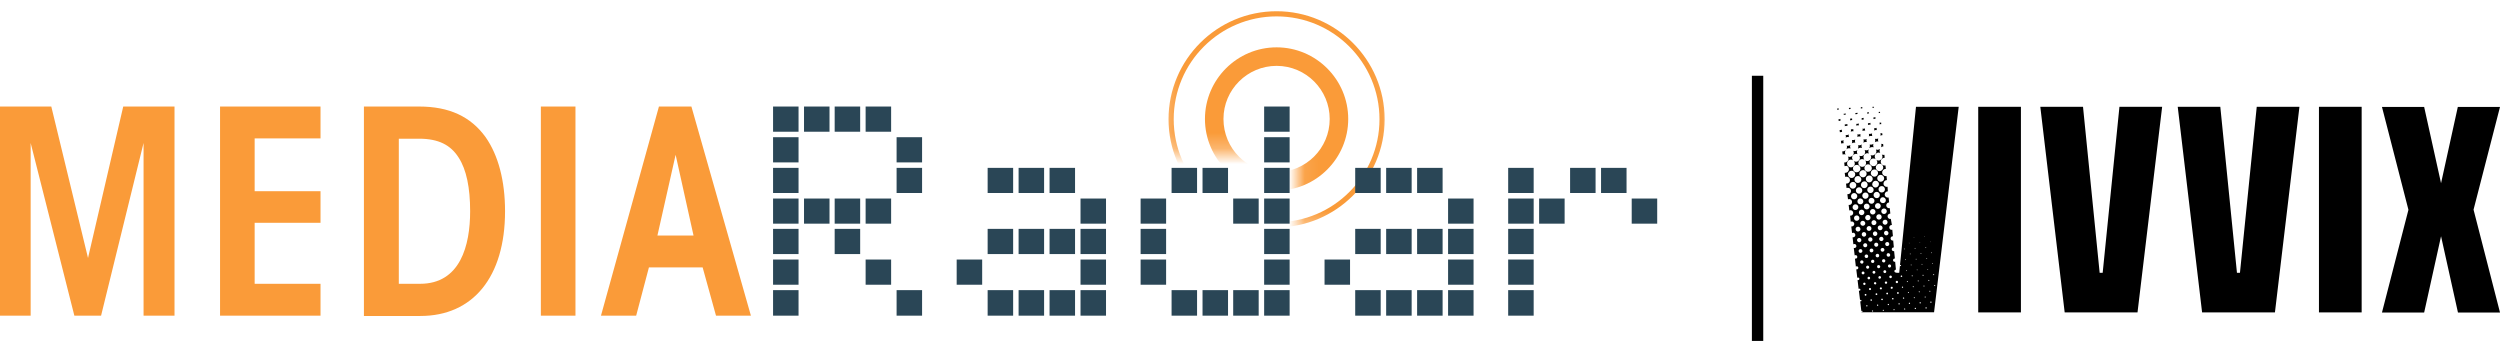
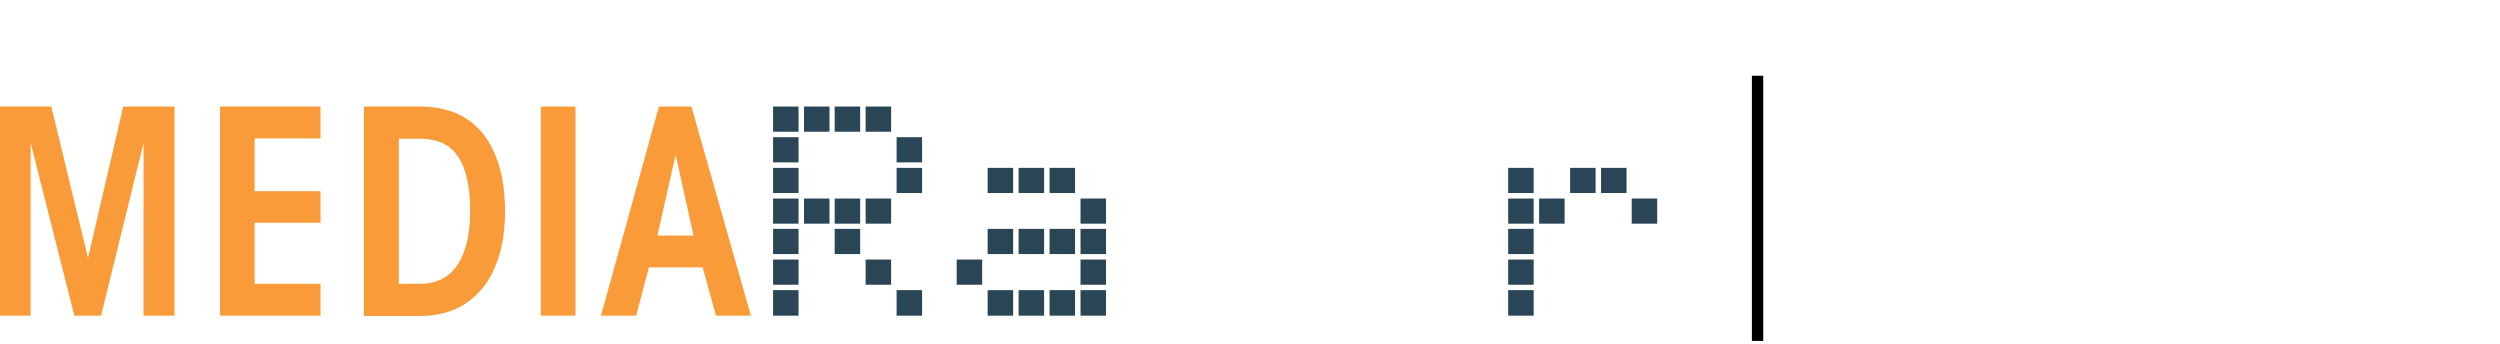
<svg xmlns="http://www.w3.org/2000/svg" width="160" height="22" viewBox="0 0 160 22" fill="none">
  <rect x="112.121" y="4.849" width="0.727" height="16.97" fill="black" />
  <g clip-path="url(#clip0_1420_183)">
    <mask id="mask0_1420_183" style="mask-type:luminance" maskUnits="userSpaceOnUse" x="74" y="0" width="15" height="15">
      <path d="M74.262 0V9.713H83.1L83.061 14.666H88.928V0H74.262Z" fill="white" />
    </mask>
    <g mask="url(#mask0_1420_183)">
-       <path d="M75.117 7.634C75.117 4.002 78.069 1.049 81.702 1.049C85.334 1.049 88.287 4.002 88.287 7.634C88.287 11.267 85.334 14.219 81.702 14.219C78.069 14.2 75.117 11.247 75.117 7.634ZM74.786 7.634C74.786 11.441 77.894 14.549 81.702 14.549C85.509 14.549 88.617 11.441 88.617 7.634C88.617 3.827 85.509 0.719 81.702 0.719C77.894 0.719 74.786 3.807 74.786 7.634Z" fill="#FA9B39" />
-     </g>
+       </g>
    <mask id="mask1_1420_183" style="mask-type:luminance" maskUnits="userSpaceOnUse" x="74" y="0" width="15" height="15">
      <path d="M74.262 0V9.713H83.1L83.061 14.666H88.928V0H74.262Z" fill="white" />
    </mask>
    <g mask="url(#mask1_1420_183)">
-       <path d="M78.302 7.615C78.302 5.73 79.837 4.215 81.701 4.215C83.586 4.215 85.101 5.75 85.101 7.615C85.101 9.499 83.566 11.014 81.701 11.014C79.817 11.033 78.302 9.499 78.302 7.615ZM77.117 7.615C77.117 10.14 79.176 12.199 81.701 12.199C84.227 12.199 86.286 10.14 86.286 7.615C86.286 5.089 84.227 3.03 81.701 3.03C79.176 3.03 77.117 5.089 77.117 7.615Z" fill="#FA9B39" />
-     </g>
+       </g>
    <path d="M59.013 20.202H57.382V18.57H59.013V20.202ZM59.013 12.354H57.382V10.742H59.013V12.354ZM59.013 10.393H57.382V8.78H59.013V10.393ZM57.032 18.221H55.4V16.609H57.032V18.221ZM57.032 14.316H55.4V12.704H57.032V14.316ZM57.032 8.431H55.4V6.818H57.032V8.431ZM55.07 16.259H53.419V14.647H55.051V16.259H55.07ZM55.07 14.316H53.419V12.704H55.051V14.316H55.07ZM55.07 8.431H53.419V6.818H55.051V8.431H55.07ZM53.089 14.316H51.457V12.704H53.089V14.316ZM53.089 8.431H51.457V6.818H53.089V8.431ZM51.107 20.202H49.476V18.57H51.107V20.202ZM51.107 18.221H49.476V16.609H51.107V18.221ZM51.107 16.259H49.476V14.647H51.107V16.259ZM51.107 14.316H49.476V12.704H51.107V14.316ZM51.107 12.354H49.476V10.742H51.107V12.354ZM51.107 10.393H49.476V8.78H51.107V10.393ZM51.107 8.431H49.476V6.818H51.107V8.431Z" fill="#2A4656" />
    <path d="M70.785 20.202H69.153V18.57H70.785V20.202ZM70.785 18.221H69.153V16.608H70.785V18.221ZM70.785 16.259H69.153V14.647H70.785V16.259ZM70.785 14.316H69.153V12.704H70.785V14.316ZM68.803 20.202H67.172V18.57H68.803V20.202ZM68.803 16.259H67.172V14.647H68.803V16.259ZM68.803 12.354H67.172V10.742H68.803V12.354ZM66.822 20.202H65.19V18.57H66.822V20.202ZM66.822 16.259H65.19V14.647H66.822V16.259ZM66.822 12.354H65.19V10.742H66.822V12.354ZM64.841 20.202H63.209V18.57H64.841V20.202ZM64.841 16.259H63.209V14.647H64.841V16.259ZM64.841 12.354H63.209V10.742H64.841V12.354ZM62.859 18.221H61.227V16.608H62.859V18.221Z" fill="#2A4656" />
-     <path d="M82.537 20.202H80.905V18.57H82.537V20.202ZM82.537 18.221H80.905V16.609H82.537V18.221ZM82.537 16.259H80.905V14.647H82.537V16.259ZM82.537 14.316H80.905V12.704H82.537V14.316ZM82.537 12.354H80.905V10.742H82.537V12.354ZM82.537 10.393H80.905V8.78H82.537V10.393ZM82.537 8.431H80.905V6.818H82.537V8.431ZM80.556 20.202H78.924V18.57H80.556V20.202ZM80.556 14.316H78.924V12.704H80.556V14.316ZM78.594 20.202H76.962V18.57H78.594V20.202ZM78.594 12.354H76.962V10.742H78.594V12.354ZM76.612 20.202H74.981V18.57H76.612V20.202ZM76.612 12.354H74.981V10.742H76.612V12.354ZM74.631 18.221H72.999V16.609H74.631V18.221ZM74.631 16.259H72.999V14.647H74.631V16.259ZM74.631 14.316H72.999V12.704H74.631V14.316Z" fill="#2A4656" />
-     <path d="M94.308 20.202H92.677V18.57H94.308V20.202ZM94.308 18.221H92.677V16.608H94.308V18.221ZM94.308 16.259H92.677V14.647H94.308V16.259ZM94.308 14.316H92.677V12.704H94.308V14.316ZM92.327 20.202H90.695V18.57H92.327V20.202ZM92.327 16.259H90.695V14.647H92.327V16.259ZM92.327 12.354H90.695V10.742H92.327V12.354ZM90.346 20.202H88.714V18.57H90.346V20.202ZM90.346 16.259H88.714V14.647H90.346V16.259ZM90.346 12.354H88.714V10.742H90.346V12.354ZM88.364 20.202H86.733V18.57H88.364V20.202ZM88.364 16.259H86.733V14.647H88.364V16.259ZM88.364 12.354H86.733V10.742H88.364V12.354ZM86.403 18.221H84.771V16.608H86.403V18.221Z" fill="#2A4656" />
    <path d="M106.061 14.316H104.429V12.704H106.061V14.316ZM104.099 12.354H102.467V10.742H104.099V12.354ZM102.117 12.354H100.486V10.742H102.117V12.354ZM100.136 14.316H98.504V12.704H100.136V14.316ZM98.155 20.202H96.523V18.57H98.155V20.202ZM98.155 18.221H96.523V16.608H98.155V18.221ZM98.155 16.259H96.523V14.647H98.155V16.259ZM98.155 14.316H96.523V12.704H98.155V14.316ZM98.155 12.354H96.523V10.742H98.155V12.354Z" fill="#2A4656" />
    <path d="M0 20.202V6.818H3.283L5.633 16.511L7.887 6.818H11.169V20.202H9.188V9.149L6.469 20.202H4.759L1.962 9.149V20.202H0Z" fill="#FA9B39" />
    <path d="M14.083 6.818H20.513V8.858H16.298V12.238H20.513V14.258H16.298V18.163H20.513V20.202H14.083V6.818Z" fill="#FA9B39" />
    <path d="M25.505 18.163H26.884C29.468 18.163 30.089 15.696 30.089 13.52C30.089 12.024 29.856 10.859 29.351 10.082C28.846 9.285 28.069 8.877 26.826 8.877H25.524V18.163H25.505ZM23.291 6.818H26.826C28.749 6.818 30.128 7.459 31.08 8.78C31.896 9.946 32.323 11.578 32.323 13.52C32.323 17.735 30.264 20.222 26.904 20.222H23.291V6.818Z" fill="#FA9B39" />
    <path d="M36.83 6.818H34.615V20.202H36.83V6.818Z" fill="#FA9B39" />
    <path d="M43.24 9.907L42.075 15.074H44.386L43.24 9.907ZM40.715 20.202H38.462L42.172 6.818H44.25L48.058 20.202H45.824L44.969 17.114H41.531L40.715 20.202Z" fill="#FA9B39" />
  </g>
  <g clip-path="url(#clip1_1420_183)">
-     <path d="M148.413 19.992H151.146V6.837H148.413V19.992ZM160 6.845H157.3L156.227 11.725L155.146 6.845H152.446L154.14 13.427L152.446 20H155.146L156.227 15.12L157.309 20H160L158.307 13.418L160 6.845ZM143.357 17.46H143.165L142.1 6.837H139.375L140.934 19.992H145.596L147.164 6.837H144.431L143.357 17.46ZM134.571 17.46H134.378L133.313 6.837H130.58L132.139 19.992H136.801L138.377 6.837H135.644L134.571 17.46ZM126.606 19.992H129.339V6.837H126.606V19.992ZM119.84 6.904C119.873 6.896 119.907 6.887 119.94 6.887C119.94 6.87 119.932 6.854 119.932 6.837H119.84C119.84 6.854 119.84 6.862 119.84 6.879C119.84 6.887 119.84 6.896 119.84 6.904ZM119.077 9.453C119.11 9.453 119.144 9.461 119.169 9.47C119.152 9.428 119.135 9.386 119.135 9.344C119.135 9.31 119.144 9.268 119.161 9.243C119.11 9.277 119.052 9.302 118.993 9.302C118.968 9.302 118.943 9.293 118.917 9.285C118.934 9.319 118.943 9.352 118.934 9.394C118.934 9.444 118.917 9.486 118.901 9.52C118.951 9.478 119.01 9.453 119.077 9.453ZM119.655 8.572C119.638 8.572 119.622 8.572 119.605 8.564C119.613 8.589 119.622 8.623 119.622 8.648C119.622 8.673 119.613 8.698 119.605 8.732C119.647 8.707 119.689 8.698 119.747 8.698C119.773 8.698 119.798 8.707 119.823 8.707C119.815 8.673 119.806 8.64 119.806 8.606C119.806 8.581 119.815 8.556 119.815 8.539C119.764 8.556 119.714 8.572 119.655 8.572ZM119.58 7.885C119.571 7.885 119.555 7.885 119.546 7.885C119.555 7.91 119.555 7.927 119.555 7.952C119.555 7.969 119.555 7.986 119.546 8.002C119.58 7.986 119.622 7.977 119.664 7.977C119.68 7.977 119.697 7.977 119.714 7.986C119.706 7.96 119.706 7.935 119.706 7.902C119.706 7.885 119.706 7.877 119.714 7.86C119.672 7.877 119.63 7.885 119.58 7.885ZM119.177 7.558C119.169 7.558 119.152 7.558 119.144 7.558C119.152 7.575 119.152 7.6 119.152 7.625C119.152 7.642 119.152 7.659 119.144 7.675C119.177 7.659 119.219 7.65 119.261 7.65C119.27 7.65 119.278 7.65 119.278 7.65C119.27 7.625 119.27 7.6 119.27 7.566C119.27 7.558 119.27 7.55 119.27 7.541C119.244 7.55 119.211 7.558 119.177 7.558ZM119.253 8.237C119.236 8.237 119.219 8.237 119.202 8.229C119.211 8.254 119.211 8.279 119.211 8.313C119.211 8.338 119.202 8.363 119.194 8.388C119.236 8.363 119.278 8.354 119.328 8.354C119.345 8.354 119.353 8.354 119.37 8.363C119.362 8.329 119.353 8.296 119.353 8.262C119.353 8.245 119.353 8.229 119.362 8.212C119.337 8.237 119.295 8.245 119.253 8.237ZM119.496 7.273C119.529 7.265 119.555 7.256 119.588 7.256C119.597 7.256 119.613 7.256 119.622 7.265C119.613 7.248 119.613 7.223 119.613 7.197C119.613 7.189 119.613 7.189 119.613 7.181C119.588 7.197 119.546 7.197 119.504 7.197C119.496 7.197 119.496 7.197 119.488 7.197C119.488 7.214 119.496 7.231 119.496 7.248C119.496 7.256 119.496 7.265 119.496 7.273ZM119.328 8.925C119.303 8.925 119.278 8.916 119.261 8.916C119.27 8.95 119.278 8.983 119.278 9.017C119.278 9.059 119.27 9.092 119.253 9.134C119.295 9.101 119.353 9.084 119.412 9.084C119.437 9.084 119.454 9.092 119.479 9.092C119.462 9.059 119.454 9.017 119.454 8.975C119.454 8.95 119.462 8.925 119.471 8.899C119.429 8.916 119.379 8.925 119.328 8.925ZM119.999 8.204C119.982 8.204 119.965 8.204 119.949 8.195C119.957 8.22 119.957 8.245 119.957 8.279C119.957 8.304 119.949 8.329 119.94 8.354C119.982 8.329 120.024 8.321 120.074 8.321C120.091 8.321 120.1 8.321 120.116 8.329C120.108 8.296 120.1 8.262 120.1 8.229C120.1 8.212 120.1 8.195 120.108 8.178C120.074 8.195 120.041 8.204 119.999 8.204ZM119.815 9.411C119.848 9.411 119.882 9.419 119.915 9.428C119.898 9.386 119.882 9.344 119.882 9.302C119.882 9.268 119.89 9.226 119.907 9.201C119.856 9.235 119.798 9.26 119.739 9.26C119.714 9.26 119.689 9.252 119.664 9.243C119.672 9.277 119.672 9.31 119.672 9.352C119.672 9.394 119.655 9.436 119.638 9.478C119.689 9.436 119.747 9.411 119.815 9.411ZM120.343 8.522C120.351 8.547 120.359 8.581 120.359 8.606C120.359 8.631 120.351 8.656 120.343 8.681C120.385 8.665 120.427 8.648 120.477 8.648L120.46 8.522C120.443 8.531 120.418 8.531 120.401 8.531C120.385 8.531 120.359 8.531 120.343 8.522ZM120.292 7.843C120.301 7.868 120.301 7.885 120.301 7.91C120.301 7.927 120.301 7.944 120.292 7.96C120.326 7.944 120.359 7.944 120.401 7.944L120.393 7.843C120.376 7.851 120.351 7.851 120.326 7.851C120.318 7.851 120.309 7.843 120.292 7.843ZM119.093 6.946C119.127 6.938 119.161 6.929 119.194 6.929C119.194 6.912 119.186 6.887 119.186 6.862C119.186 6.862 119.186 6.862 119.186 6.854C119.161 6.862 119.135 6.862 119.11 6.862C119.102 6.862 119.102 6.862 119.093 6.862C119.093 6.879 119.093 6.896 119.093 6.912C119.093 6.929 119.093 6.938 119.093 6.946ZM120.393 9.201C120.41 9.235 120.418 9.268 120.41 9.31C120.41 9.352 120.401 9.394 120.376 9.428C120.418 9.394 120.477 9.369 120.536 9.369L120.519 9.21C120.502 9.218 120.477 9.218 120.46 9.218C120.443 9.218 120.418 9.21 120.393 9.201ZM119.932 7.516C119.924 7.516 119.907 7.516 119.898 7.508C119.907 7.524 119.907 7.55 119.907 7.575C119.907 7.591 119.907 7.608 119.898 7.625C119.932 7.608 119.974 7.6 120.016 7.6C120.024 7.6 120.033 7.6 120.033 7.6C120.024 7.575 120.024 7.55 120.024 7.516C120.024 7.508 120.024 7.499 120.024 7.491C119.991 7.508 119.965 7.516 119.932 7.516ZM120.242 7.239C120.267 7.231 120.301 7.223 120.326 7.223L120.318 7.156C120.292 7.164 120.276 7.164 120.25 7.164C120.242 7.164 120.242 7.164 120.234 7.164C120.234 7.181 120.242 7.197 120.242 7.214C120.25 7.214 120.242 7.223 120.242 7.239ZM120.074 8.891C120.049 8.891 120.024 8.883 119.999 8.883C120.007 8.916 120.016 8.95 120.016 8.983C120.016 9.025 120.007 9.059 119.991 9.101C120.033 9.067 120.091 9.05 120.15 9.05C120.175 9.05 120.192 9.059 120.217 9.059C120.2 9.025 120.192 8.983 120.192 8.941C120.192 8.916 120.2 8.891 120.209 8.866C120.167 8.874 120.125 8.891 120.074 8.891ZM118.339 6.988C118.372 6.979 118.406 6.971 118.44 6.971C118.44 6.954 118.431 6.929 118.431 6.904V6.896C118.406 6.904 118.381 6.904 118.347 6.904C118.339 6.904 118.339 6.904 118.331 6.904C118.331 6.921 118.331 6.938 118.331 6.954C118.347 6.963 118.347 6.971 118.339 6.988ZM117.794 7.726C117.786 7.7 117.786 7.675 117.786 7.642C117.786 7.633 117.786 7.625 117.786 7.608C117.752 7.625 117.718 7.633 117.685 7.633C117.677 7.633 117.668 7.633 117.66 7.633L117.677 7.742C117.71 7.734 117.744 7.726 117.777 7.726C117.786 7.726 117.786 7.726 117.794 7.726ZM117.895 8.447C117.886 8.413 117.878 8.38 117.878 8.346C117.878 8.329 117.878 8.313 117.886 8.296C117.853 8.313 117.811 8.321 117.76 8.321C117.752 8.321 117.744 8.321 117.735 8.321L117.752 8.463C117.786 8.455 117.819 8.447 117.853 8.447C117.869 8.438 117.886 8.438 117.895 8.447ZM117.685 6.946C117.66 6.946 117.626 6.946 117.601 6.946C117.593 6.946 117.584 6.946 117.576 6.946L117.584 7.03C117.618 7.013 117.651 7.005 117.693 7.005C117.685 6.988 117.685 6.963 117.685 6.946ZM118.096 7.96C118.087 7.96 118.071 7.96 118.062 7.96C118.071 7.986 118.071 8.002 118.071 8.027C118.071 8.044 118.071 8.061 118.062 8.078C118.096 8.061 118.138 8.053 118.188 8.053C118.205 8.053 118.222 8.053 118.238 8.061C118.23 8.036 118.23 8.011 118.23 7.977C118.23 7.96 118.23 7.952 118.238 7.935C118.18 7.952 118.138 7.96 118.096 7.96ZM117.995 7.357C118.029 7.34 118.062 7.34 118.104 7.34C118.113 7.34 118.121 7.34 118.129 7.34C118.129 7.323 118.121 7.298 118.121 7.273C118.121 7.265 118.121 7.265 118.121 7.256C118.087 7.273 118.054 7.281 118.012 7.281C118.004 7.281 118.004 7.281 117.995 7.281C117.995 7.298 118.004 7.315 118.004 7.332C118.004 7.332 117.995 7.34 117.995 7.357ZM118.004 9.168C117.987 9.134 117.978 9.092 117.978 9.05C117.978 9.017 117.987 8.992 117.995 8.967C117.953 8.992 117.903 9.008 117.844 9.008C117.836 9.008 117.827 9.008 117.819 9.008L117.836 9.184C117.869 9.176 117.903 9.168 117.936 9.168C117.962 9.159 117.987 9.159 118.004 9.168ZM121.55 17.46H121.357V17.435C121.349 17.435 121.34 17.443 121.332 17.443C121.282 17.443 121.24 17.401 121.24 17.351C121.24 17.3 121.282 17.259 121.332 17.259H121.34L121.29 16.747C121.282 16.747 121.273 16.756 121.257 16.756C121.198 16.756 121.148 16.705 121.156 16.646C121.156 16.588 121.206 16.538 121.265 16.546H121.273L121.223 16.068C121.215 16.068 121.198 16.076 121.19 16.076C121.122 16.076 121.072 16.018 121.072 15.951C121.072 15.883 121.131 15.833 121.198 15.833H121.206L121.164 15.389C121.156 15.389 121.139 15.397 121.131 15.397C121.055 15.397 120.997 15.33 120.997 15.255C120.997 15.179 121.064 15.12 121.139 15.12C121.139 15.12 121.139 15.12 121.148 15.12L121.106 14.701C121.089 14.701 121.081 14.71 121.064 14.71C120.98 14.71 120.913 14.643 120.913 14.55C120.913 14.467 120.98 14.399 121.072 14.399C121.072 14.399 121.072 14.399 121.081 14.399L121.013 14.005C120.997 14.005 120.988 14.014 120.972 14.014C120.879 14.014 120.804 13.938 120.804 13.838C120.804 13.745 120.879 13.67 120.98 13.67L120.946 13.318C120.93 13.318 120.921 13.326 120.904 13.326C120.804 13.326 120.72 13.242 120.72 13.142C120.72 13.041 120.804 12.957 120.904 12.957L120.871 12.639C120.854 12.639 120.837 12.647 120.821 12.647C120.712 12.647 120.619 12.555 120.619 12.446C120.619 12.337 120.712 12.245 120.821 12.245L120.804 11.951C120.787 11.951 120.77 11.96 120.754 11.96C120.636 11.96 120.536 11.859 120.544 11.742C120.544 11.624 120.645 11.524 120.762 11.524L120.737 11.264C120.72 11.264 120.703 11.272 120.686 11.272C120.561 11.272 120.452 11.163 120.46 11.037C120.46 10.912 120.569 10.803 120.695 10.811L120.67 10.585C120.653 10.585 120.636 10.593 120.611 10.593C120.477 10.593 120.359 10.476 120.368 10.341C120.368 10.207 120.485 10.098 120.619 10.098L120.603 9.906C120.586 9.906 120.561 9.914 120.544 9.914C120.502 9.914 120.468 9.906 120.435 9.889C120.46 9.931 120.477 9.973 120.477 10.023C120.477 10.165 120.359 10.274 120.225 10.274C120.167 10.274 120.116 10.258 120.083 10.224C120.125 10.266 120.15 10.333 120.15 10.392C120.15 10.526 120.033 10.643 119.898 10.635C119.764 10.635 119.647 10.518 119.655 10.383C119.655 10.249 119.773 10.132 119.907 10.14C119.957 10.14 120.007 10.157 120.049 10.191C120.007 10.149 119.982 10.082 119.982 10.014C119.982 9.872 120.1 9.763 120.234 9.763C120.267 9.763 120.301 9.771 120.334 9.788C120.309 9.746 120.292 9.696 120.292 9.646C120.292 9.604 120.301 9.562 120.326 9.528C120.276 9.562 120.225 9.587 120.158 9.587C120.125 9.587 120.091 9.579 120.058 9.562C120.074 9.604 120.091 9.646 120.091 9.688C120.091 9.83 119.965 9.947 119.823 9.947C119.781 9.947 119.747 9.939 119.714 9.922C119.739 9.964 119.756 10.006 119.756 10.056C119.756 10.199 119.638 10.308 119.504 10.308C119.454 10.308 119.404 10.291 119.37 10.266C119.412 10.308 119.429 10.367 119.429 10.434C119.429 10.568 119.311 10.685 119.177 10.677C119.043 10.677 118.926 10.559 118.934 10.425C118.934 10.291 119.052 10.174 119.186 10.182C119.236 10.182 119.286 10.199 119.32 10.224C119.278 10.182 119.261 10.123 119.261 10.056C119.261 9.914 119.379 9.805 119.513 9.805C119.546 9.805 119.58 9.813 119.613 9.83C119.588 9.788 119.571 9.738 119.571 9.688C119.571 9.646 119.588 9.604 119.605 9.562C119.555 9.604 119.496 9.629 119.429 9.62C119.395 9.62 119.362 9.612 119.337 9.604C119.353 9.646 119.37 9.688 119.37 9.729C119.37 9.872 119.244 9.989 119.102 9.989C119.06 9.989 119.026 9.981 118.993 9.964C119.018 10.006 119.035 10.048 119.035 10.098C119.035 10.241 118.917 10.35 118.783 10.35C118.733 10.35 118.691 10.333 118.649 10.308C118.683 10.35 118.708 10.409 118.708 10.467C118.708 10.601 118.59 10.719 118.456 10.71C118.322 10.71 118.205 10.593 118.213 10.459C118.213 10.325 118.331 10.207 118.465 10.216C118.515 10.216 118.557 10.232 118.59 10.258C118.557 10.216 118.532 10.157 118.532 10.098C118.532 9.956 118.649 9.847 118.783 9.847C118.817 9.847 118.85 9.855 118.884 9.872C118.859 9.83 118.842 9.78 118.842 9.729C118.842 9.679 118.859 9.637 118.875 9.604C118.825 9.646 118.766 9.671 118.699 9.671C118.666 9.671 118.632 9.662 118.607 9.654C118.624 9.688 118.641 9.729 118.641 9.78C118.641 9.922 118.515 10.04 118.372 10.04C118.331 10.04 118.297 10.031 118.263 10.014C118.289 10.056 118.305 10.098 118.305 10.149C118.305 10.291 118.188 10.4 118.054 10.4C118.045 10.4 118.037 10.4 118.029 10.4L118.054 10.635C118.079 10.627 118.113 10.618 118.146 10.618C118.23 10.593 118.331 10.694 118.331 10.828C118.331 10.962 118.222 11.063 118.087 11.063C118.079 11.063 118.071 11.063 118.062 11.063L118.096 11.322C118.121 11.314 118.154 11.306 118.18 11.306C118.305 11.306 118.398 11.406 118.398 11.532C118.398 11.658 118.297 11.75 118.171 11.75C118.163 11.75 118.154 11.75 118.146 11.75L118.18 12.035C118.205 12.027 118.23 12.018 118.263 12.018C118.381 12.018 118.465 12.111 118.465 12.228C118.465 12.345 118.372 12.429 118.255 12.429C118.247 12.429 118.238 12.429 118.23 12.429L118.272 12.756C118.297 12.748 118.322 12.739 118.347 12.739C118.456 12.739 118.54 12.832 118.532 12.932C118.532 13.041 118.448 13.125 118.339 13.117C118.331 13.117 118.322 13.117 118.314 13.117L118.356 13.469C118.381 13.46 118.406 13.452 118.431 13.452C118.532 13.452 118.607 13.536 118.607 13.628C118.607 13.729 118.523 13.804 118.431 13.804C118.423 13.804 118.414 13.804 118.406 13.804L118.448 14.19C118.473 14.181 118.49 14.173 118.515 14.173C118.599 14.173 118.674 14.249 118.674 14.332C118.674 14.425 118.599 14.492 118.515 14.492C118.507 14.492 118.498 14.492 118.481 14.492L118.532 14.911C118.548 14.903 118.574 14.894 118.599 14.894C118.683 14.894 118.741 14.961 118.741 15.045C118.741 15.129 118.674 15.188 118.599 15.188C118.59 15.188 118.582 15.188 118.565 15.188L118.616 15.632C118.632 15.624 118.657 15.615 118.683 15.615C118.758 15.615 118.808 15.674 118.808 15.749C118.808 15.825 118.75 15.875 118.674 15.875C118.666 15.875 118.657 15.875 118.641 15.867L118.699 16.345C118.716 16.336 118.733 16.328 118.758 16.328C118.825 16.328 118.867 16.378 118.867 16.445C118.867 16.512 118.817 16.554 118.75 16.554C118.741 16.554 118.733 16.554 118.716 16.546L118.775 17.057C118.792 17.049 118.808 17.041 118.834 17.041C118.884 17.041 118.934 17.082 118.934 17.141C118.934 17.191 118.892 17.242 118.834 17.242C118.825 17.242 118.808 17.242 118.8 17.233L118.867 17.778C118.884 17.77 118.901 17.762 118.917 17.762C118.968 17.762 119.001 17.803 119.001 17.845C119.001 17.896 118.959 17.929 118.917 17.929C118.909 17.929 118.892 17.929 118.884 17.921L118.951 18.491C118.959 18.483 118.976 18.474 119.001 18.474C119.043 18.474 119.068 18.508 119.068 18.541C119.068 18.583 119.035 18.608 119.001 18.608C118.993 18.608 118.976 18.6 118.968 18.6L119.043 19.212C119.052 19.195 119.068 19.187 119.085 19.187C119.11 19.187 119.135 19.212 119.135 19.237C119.135 19.271 119.11 19.288 119.085 19.288C119.068 19.288 119.06 19.279 119.052 19.271L119.127 19.925C119.127 19.908 119.144 19.891 119.169 19.891C119.186 19.891 119.202 19.908 119.202 19.933C119.202 19.95 119.186 19.967 119.161 19.967C119.144 19.967 119.135 19.958 119.127 19.942L119.135 19.983H123.78L125.357 6.837H122.623L121.55 17.46ZM121.03 17.024C121.03 17.082 120.988 17.124 120.93 17.124C120.879 17.124 120.829 17.082 120.829 17.024C120.829 16.974 120.871 16.923 120.93 16.923C120.988 16.923 121.03 16.965 121.03 17.024ZM120.972 16.32C120.972 16.387 120.921 16.437 120.854 16.428C120.787 16.428 120.745 16.378 120.745 16.311C120.745 16.244 120.795 16.194 120.863 16.202C120.921 16.202 120.972 16.261 120.972 16.32ZM120.913 15.624C120.913 15.699 120.854 15.749 120.779 15.749C120.703 15.749 120.653 15.691 120.653 15.615C120.653 15.54 120.712 15.489 120.787 15.489C120.863 15.489 120.913 15.548 120.913 15.624ZM120.25 14.056C120.158 14.056 120.083 13.98 120.083 13.88C120.083 13.787 120.158 13.712 120.259 13.712C120.351 13.712 120.427 13.787 120.427 13.888C120.427 13.98 120.351 14.056 120.25 14.056ZM120.485 14.584C120.485 14.668 120.418 14.735 120.326 14.735C120.242 14.735 120.175 14.668 120.175 14.576C120.175 14.492 120.242 14.425 120.334 14.425C120.418 14.433 120.485 14.5 120.485 14.584ZM119.781 13.041C119.672 13.041 119.588 12.957 119.588 12.848C119.588 12.739 119.672 12.656 119.781 12.664C119.89 12.664 119.974 12.756 119.965 12.857C119.965 12.957 119.882 13.041 119.781 13.041ZM120.033 13.553C120.033 13.653 119.949 13.729 119.856 13.729C119.756 13.729 119.68 13.645 119.68 13.553C119.68 13.452 119.764 13.377 119.856 13.377C119.957 13.377 120.033 13.46 120.033 13.553ZM119.706 12.354C119.588 12.354 119.504 12.261 119.504 12.144C119.504 12.027 119.597 11.943 119.714 11.943C119.831 11.943 119.915 12.035 119.915 12.152C119.907 12.27 119.815 12.362 119.706 12.354ZM119.588 12.521C119.588 12.63 119.496 12.723 119.387 12.723C119.278 12.723 119.186 12.63 119.186 12.521C119.186 12.412 119.278 12.32 119.387 12.32C119.504 12.32 119.588 12.412 119.588 12.521ZM119.471 13.033C119.571 13.033 119.655 13.117 119.655 13.217C119.655 13.318 119.571 13.402 119.471 13.402C119.37 13.402 119.286 13.318 119.286 13.217C119.278 13.117 119.362 13.033 119.471 13.033ZM119.546 13.754C119.638 13.754 119.714 13.829 119.714 13.93C119.714 14.022 119.638 14.098 119.538 14.098C119.446 14.098 119.37 14.022 119.37 13.922C119.379 13.829 119.454 13.754 119.546 13.754ZM119.622 14.467C119.706 14.467 119.773 14.534 119.773 14.626C119.773 14.71 119.706 14.777 119.613 14.777C119.529 14.777 119.462 14.71 119.462 14.617C119.471 14.534 119.538 14.467 119.622 14.467ZM119.773 14.249C119.773 14.156 119.848 14.089 119.932 14.089C120.016 14.089 120.091 14.165 120.091 14.249C120.091 14.341 120.016 14.408 119.932 14.408C119.84 14.416 119.773 14.341 119.773 14.249ZM120.007 14.81C120.091 14.81 120.15 14.877 120.15 14.961C120.15 15.037 120.083 15.104 120.007 15.104C119.932 15.104 119.865 15.037 119.865 14.953C119.865 14.877 119.924 14.81 120.007 14.81ZM120.183 13.368C120.083 13.368 119.999 13.284 119.999 13.184C119.999 13.083 120.083 12.999 120.183 12.999C120.284 12.999 120.368 13.083 120.368 13.184C120.368 13.284 120.284 13.368 120.183 13.368ZM120.108 12.681C119.999 12.681 119.907 12.588 119.907 12.479C119.907 12.37 119.999 12.278 120.108 12.278C120.217 12.278 120.309 12.37 120.309 12.479C120.309 12.597 120.217 12.689 120.108 12.681ZM120.033 12.002C119.915 12.002 119.815 11.901 119.823 11.784C119.831 11.666 119.924 11.566 120.041 11.566C120.158 11.566 120.259 11.666 120.25 11.784C120.25 11.901 120.15 12.002 120.033 12.002ZM119.63 11.675C119.504 11.675 119.412 11.574 119.412 11.448C119.412 11.322 119.513 11.23 119.638 11.23C119.764 11.23 119.856 11.331 119.856 11.457C119.848 11.574 119.747 11.675 119.63 11.675ZM119.529 11.825C119.529 11.943 119.429 12.043 119.311 12.043C119.194 12.043 119.093 11.943 119.102 11.825C119.102 11.708 119.202 11.607 119.32 11.607C119.429 11.599 119.529 11.7 119.529 11.825ZM118.901 11.708C118.775 11.708 118.683 11.607 118.683 11.482C118.683 11.356 118.783 11.264 118.909 11.264C119.026 11.264 119.127 11.364 119.127 11.49C119.127 11.616 119.026 11.708 118.901 11.708ZM118.984 11.985C119.102 11.985 119.186 12.077 119.186 12.194C119.186 12.312 119.093 12.396 118.976 12.396C118.859 12.396 118.775 12.303 118.775 12.186C118.775 12.069 118.875 11.985 118.984 11.985ZM119.06 12.697C119.169 12.706 119.253 12.79 119.253 12.89C119.253 12.999 119.169 13.083 119.06 13.075C118.951 13.075 118.867 12.983 118.875 12.882C118.875 12.781 118.959 12.697 119.06 12.697ZM119.144 13.418C119.244 13.418 119.32 13.502 119.32 13.595C119.32 13.695 119.236 13.771 119.144 13.771C119.043 13.771 118.968 13.687 118.968 13.595C118.968 13.494 119.043 13.418 119.144 13.418ZM119.219 14.131C119.303 14.131 119.379 14.207 119.379 14.29C119.379 14.383 119.303 14.45 119.219 14.45C119.135 14.45 119.06 14.374 119.06 14.29C119.06 14.207 119.127 14.131 119.219 14.131ZM119.295 14.852C119.379 14.852 119.437 14.919 119.437 15.003C119.437 15.087 119.37 15.146 119.295 15.146C119.211 15.146 119.152 15.079 119.152 14.995C119.152 14.911 119.219 14.852 119.295 14.852ZM119.379 15.565C119.454 15.565 119.504 15.624 119.504 15.699C119.504 15.774 119.446 15.825 119.37 15.825C119.295 15.825 119.244 15.766 119.244 15.691C119.244 15.624 119.303 15.565 119.379 15.565ZM119.454 16.286C119.521 16.286 119.563 16.336 119.563 16.403C119.563 16.47 119.513 16.521 119.446 16.512C119.379 16.512 119.337 16.462 119.337 16.395C119.337 16.336 119.387 16.286 119.454 16.286ZM119.529 16.999C119.58 16.999 119.63 17.041 119.63 17.099C119.63 17.149 119.588 17.2 119.529 17.2C119.479 17.2 119.429 17.158 119.429 17.099C119.429 17.041 119.479 16.999 119.529 16.999ZM119.563 15.322C119.563 15.246 119.63 15.188 119.706 15.188C119.781 15.188 119.84 15.255 119.84 15.33C119.84 15.406 119.773 15.464 119.697 15.464C119.622 15.464 119.563 15.397 119.563 15.322ZM119.781 15.909C119.848 15.909 119.898 15.967 119.898 16.034C119.898 16.102 119.84 16.152 119.773 16.152C119.706 16.152 119.655 16.093 119.655 16.026C119.655 15.959 119.714 15.9 119.781 15.909ZM119.856 16.621C119.915 16.621 119.965 16.672 119.957 16.73C119.957 16.789 119.907 16.839 119.848 16.831C119.789 16.831 119.739 16.781 119.747 16.722C119.747 16.672 119.798 16.621 119.856 16.621ZM119.949 15.657C119.949 15.582 120.007 15.531 120.083 15.531C120.158 15.531 120.209 15.59 120.209 15.665C120.209 15.741 120.15 15.791 120.074 15.791C119.999 15.791 119.949 15.724 119.949 15.657ZM120.158 16.244C120.225 16.244 120.267 16.294 120.267 16.361C120.267 16.428 120.217 16.479 120.15 16.47C120.083 16.47 120.041 16.42 120.041 16.353C120.041 16.294 120.091 16.244 120.158 16.244ZM120.234 16.965C120.284 16.965 120.334 17.007 120.334 17.066C120.334 17.116 120.292 17.166 120.234 17.166C120.183 17.166 120.133 17.124 120.133 17.066C120.133 17.007 120.175 16.957 120.234 16.965ZM120.267 15.288C120.267 15.213 120.334 15.154 120.41 15.154C120.485 15.154 120.544 15.221 120.544 15.297C120.544 15.372 120.477 15.431 120.401 15.431C120.326 15.422 120.267 15.364 120.267 15.288ZM120.485 15.867C120.552 15.867 120.603 15.925 120.603 15.992C120.603 16.06 120.544 16.11 120.477 16.11C120.41 16.11 120.359 16.051 120.359 15.984C120.359 15.917 120.418 15.867 120.485 15.867ZM120.561 16.588C120.619 16.588 120.67 16.638 120.661 16.697C120.661 16.756 120.611 16.806 120.552 16.797C120.494 16.789 120.443 16.747 120.452 16.688C120.452 16.63 120.502 16.579 120.561 16.588ZM120.863 14.919C120.863 15.003 120.795 15.062 120.72 15.062C120.636 15.062 120.577 14.995 120.577 14.911C120.577 14.827 120.645 14.768 120.72 14.768C120.795 14.777 120.863 14.844 120.863 14.919ZM120.804 14.223C120.804 14.316 120.728 14.383 120.645 14.383C120.561 14.383 120.485 14.307 120.485 14.223C120.485 14.131 120.561 14.064 120.645 14.064C120.737 14.056 120.804 14.131 120.804 14.223ZM120.754 13.519C120.754 13.62 120.67 13.695 120.577 13.695C120.477 13.695 120.401 13.611 120.401 13.519C120.401 13.418 120.485 13.343 120.577 13.343C120.678 13.343 120.754 13.418 120.754 13.519ZM120.695 12.815C120.695 12.924 120.611 13.008 120.502 12.999C120.393 12.999 120.309 12.907 120.318 12.806C120.326 12.706 120.401 12.614 120.51 12.622C120.611 12.63 120.695 12.714 120.695 12.815ZM120.636 12.119C120.636 12.236 120.544 12.32 120.427 12.32C120.309 12.32 120.225 12.228 120.225 12.111C120.225 11.993 120.318 11.909 120.435 11.909C120.552 11.909 120.636 12.002 120.636 12.119ZM120.586 11.415C120.586 11.54 120.485 11.633 120.359 11.633C120.242 11.633 120.142 11.532 120.142 11.406C120.142 11.281 120.242 11.188 120.368 11.188C120.485 11.197 120.586 11.297 120.586 11.415ZM120.292 10.476C120.427 10.476 120.527 10.585 120.527 10.719C120.527 10.853 120.418 10.954 120.284 10.954C120.15 10.954 120.049 10.845 120.049 10.71C120.058 10.576 120.167 10.476 120.292 10.476ZM119.965 10.845C120.091 10.845 120.2 10.954 120.192 11.079C120.192 11.205 120.083 11.314 119.957 11.306C119.831 11.306 119.722 11.197 119.731 11.071C119.731 10.945 119.831 10.845 119.965 10.845ZM119.563 10.518C119.697 10.518 119.798 10.627 119.798 10.761C119.798 10.895 119.689 10.995 119.555 10.995C119.42 10.995 119.32 10.886 119.32 10.752C119.328 10.618 119.429 10.509 119.563 10.518ZM119.236 10.886C119.362 10.886 119.471 10.995 119.462 11.121C119.462 11.247 119.353 11.356 119.228 11.348C119.102 11.348 118.993 11.239 119.001 11.113C119.001 10.987 119.11 10.886 119.236 10.886ZM118.834 10.551C118.968 10.551 119.068 10.66 119.068 10.794C119.068 10.928 118.959 11.029 118.825 11.029C118.691 11.029 118.59 10.92 118.59 10.786C118.59 10.652 118.699 10.551 118.834 10.551ZM118.272 11.155C118.272 11.029 118.381 10.92 118.507 10.928C118.632 10.928 118.741 11.037 118.733 11.163C118.733 11.289 118.624 11.398 118.498 11.39C118.372 11.39 118.272 11.281 118.272 11.155ZM118.372 11.859C118.372 11.742 118.473 11.641 118.59 11.641C118.708 11.641 118.808 11.742 118.8 11.859C118.8 11.976 118.699 12.077 118.582 12.077C118.465 12.077 118.364 11.976 118.372 11.859ZM118.465 12.555C118.465 12.446 118.557 12.354 118.666 12.354C118.775 12.354 118.867 12.446 118.867 12.555C118.867 12.664 118.775 12.756 118.666 12.756C118.548 12.756 118.465 12.664 118.465 12.555ZM118.565 13.259C118.565 13.159 118.649 13.075 118.75 13.075C118.85 13.075 118.934 13.159 118.934 13.259C118.934 13.36 118.85 13.444 118.75 13.444C118.641 13.444 118.557 13.36 118.565 13.259ZM118.657 13.955C118.657 13.863 118.733 13.787 118.834 13.787C118.926 13.787 119.001 13.863 119.001 13.963C119.001 14.056 118.926 14.131 118.825 14.131C118.733 14.131 118.657 14.056 118.657 13.955ZM118.758 14.659C118.758 14.576 118.825 14.508 118.917 14.508C119.001 14.508 119.068 14.576 119.068 14.668C119.068 14.752 119.001 14.819 118.909 14.819C118.825 14.819 118.758 14.743 118.758 14.659ZM118.85 15.364C118.85 15.288 118.917 15.229 118.993 15.229C119.068 15.229 119.127 15.297 119.127 15.372C119.127 15.447 119.06 15.506 118.984 15.506C118.917 15.498 118.85 15.439 118.85 15.364ZM118.951 16.06C118.951 15.992 119.01 15.942 119.077 15.942C119.144 15.942 119.194 16.001 119.194 16.068C119.194 16.135 119.135 16.185 119.068 16.185C119.001 16.185 118.951 16.127 118.951 16.06ZM119.052 16.764C119.052 16.705 119.102 16.655 119.161 16.663C119.219 16.663 119.27 16.713 119.261 16.772C119.261 16.831 119.211 16.881 119.152 16.873C119.093 16.864 119.043 16.823 119.052 16.764ZM119.144 17.468C119.144 17.418 119.186 17.376 119.236 17.376C119.286 17.376 119.328 17.418 119.328 17.468C119.328 17.518 119.286 17.56 119.236 17.56C119.186 17.56 119.144 17.518 119.144 17.468ZM119.244 18.164C119.244 18.122 119.278 18.089 119.32 18.089C119.362 18.089 119.395 18.122 119.395 18.164C119.395 18.206 119.362 18.239 119.32 18.239C119.278 18.239 119.244 18.206 119.244 18.164ZM119.337 18.868C119.337 18.835 119.362 18.81 119.395 18.81C119.429 18.81 119.454 18.835 119.454 18.868C119.454 18.902 119.429 18.927 119.395 18.927C119.362 18.927 119.337 18.902 119.337 18.868ZM119.479 19.614C119.454 19.614 119.437 19.598 119.437 19.573C119.437 19.547 119.454 19.531 119.479 19.531C119.504 19.531 119.521 19.547 119.521 19.573C119.521 19.598 119.504 19.614 119.479 19.614ZM119.521 17.795C119.521 17.745 119.563 17.711 119.605 17.711C119.655 17.711 119.689 17.753 119.689 17.795C119.689 17.845 119.647 17.879 119.605 17.879C119.555 17.879 119.521 17.845 119.521 17.795ZM119.613 18.499C119.613 18.457 119.647 18.432 119.68 18.432C119.722 18.432 119.747 18.466 119.747 18.499C119.747 18.541 119.714 18.567 119.68 18.567C119.647 18.567 119.613 18.533 119.613 18.499ZM119.756 19.254C119.731 19.254 119.706 19.229 119.706 19.204C119.706 19.17 119.731 19.153 119.756 19.153C119.781 19.153 119.806 19.178 119.806 19.204C119.815 19.229 119.789 19.254 119.756 19.254ZM119.84 19.942C119.823 19.942 119.806 19.925 119.806 19.9C119.806 19.883 119.823 19.866 119.848 19.866C119.865 19.866 119.882 19.883 119.882 19.908C119.882 19.933 119.856 19.942 119.84 19.942ZM119.84 17.426C119.84 17.376 119.882 17.334 119.932 17.334C119.982 17.334 120.024 17.376 120.024 17.426C120.024 17.477 119.982 17.518 119.932 17.518C119.882 17.518 119.84 17.477 119.84 17.426ZM119.932 18.131C119.932 18.089 119.965 18.055 120.007 18.055C120.049 18.055 120.083 18.089 120.083 18.131C120.083 18.172 120.049 18.206 120.007 18.206C119.965 18.198 119.932 18.164 119.932 18.131ZM120.033 18.826C120.033 18.793 120.058 18.768 120.091 18.768C120.125 18.768 120.15 18.793 120.15 18.826C120.15 18.86 120.125 18.885 120.091 18.885C120.058 18.885 120.033 18.86 120.033 18.826ZM120.167 19.573C120.142 19.573 120.125 19.556 120.125 19.531C120.125 19.506 120.142 19.489 120.167 19.489C120.192 19.489 120.209 19.506 120.209 19.531C120.209 19.556 120.192 19.573 120.167 19.573ZM120.217 17.753C120.217 17.703 120.259 17.669 120.301 17.669C120.351 17.669 120.385 17.711 120.385 17.753C120.385 17.803 120.343 17.837 120.301 17.837C120.25 17.845 120.217 17.803 120.217 17.753ZM120.309 18.457C120.309 18.416 120.343 18.39 120.376 18.39C120.418 18.39 120.443 18.424 120.443 18.457C120.443 18.499 120.41 18.524 120.376 18.524C120.343 18.524 120.309 18.499 120.309 18.457ZM120.401 19.162C120.401 19.128 120.427 19.111 120.452 19.111C120.477 19.111 120.502 19.137 120.502 19.162C120.502 19.195 120.477 19.212 120.452 19.212C120.418 19.212 120.393 19.187 120.401 19.162ZM120.527 19.9C120.51 19.9 120.494 19.883 120.494 19.858C120.494 19.841 120.51 19.824 120.536 19.824C120.552 19.824 120.569 19.841 120.569 19.866C120.561 19.883 120.544 19.9 120.527 19.9ZM120.536 17.384C120.536 17.334 120.577 17.292 120.628 17.292C120.678 17.292 120.72 17.334 120.72 17.384C120.72 17.435 120.678 17.477 120.628 17.477C120.577 17.477 120.536 17.435 120.536 17.384ZM120.628 18.089C120.628 18.047 120.661 18.013 120.703 18.013C120.745 18.013 120.779 18.047 120.779 18.089C120.779 18.131 120.745 18.164 120.703 18.164C120.661 18.164 120.628 18.131 120.628 18.089ZM120.72 18.785C120.72 18.751 120.745 18.726 120.779 18.726C120.812 18.726 120.837 18.751 120.837 18.785C120.837 18.818 120.812 18.843 120.779 18.843C120.745 18.843 120.72 18.818 120.72 18.785ZM120.854 19.531C120.829 19.531 120.812 19.514 120.812 19.489C120.812 19.464 120.829 19.447 120.854 19.447C120.879 19.447 120.896 19.464 120.896 19.489C120.896 19.514 120.871 19.531 120.854 19.531ZM120.913 17.72C120.913 17.669 120.955 17.636 120.997 17.636C121.047 17.636 121.081 17.678 121.081 17.72C121.081 17.762 121.039 17.803 120.997 17.803C120.955 17.803 120.913 17.762 120.913 17.72ZM121.005 18.416C121.005 18.374 121.039 18.349 121.072 18.349C121.114 18.349 121.139 18.382 121.139 18.416C121.139 18.457 121.106 18.483 121.072 18.483C121.03 18.491 120.997 18.457 121.005 18.416ZM121.089 19.12C121.089 19.086 121.114 19.07 121.139 19.07C121.164 19.07 121.19 19.095 121.19 19.12C121.19 19.153 121.164 19.17 121.139 19.17C121.114 19.17 121.089 19.145 121.089 19.12ZM121.215 19.858C121.198 19.858 121.181 19.841 121.181 19.816C121.181 19.799 121.198 19.782 121.223 19.782C121.24 19.782 121.257 19.799 121.257 19.824C121.248 19.841 121.231 19.858 121.215 19.858ZM122.565 15.867C122.573 15.867 122.59 15.875 122.59 15.892C122.59 15.9 122.581 15.917 122.565 15.917C122.556 15.917 122.539 15.909 122.539 15.892C122.539 15.875 122.548 15.867 122.565 15.867ZM122.497 15.171C122.506 15.171 122.514 15.179 122.514 15.188C122.514 15.196 122.506 15.204 122.497 15.204C122.489 15.204 122.481 15.196 122.481 15.188C122.472 15.179 122.489 15.171 122.497 15.171ZM122.187 15.54C122.196 15.54 122.204 15.548 122.204 15.556C122.204 15.565 122.196 15.573 122.187 15.573C122.179 15.573 122.17 15.565 122.17 15.556C122.162 15.548 122.17 15.54 122.187 15.54ZM121.877 15.909C121.885 15.909 121.902 15.917 121.902 15.934C121.902 15.942 121.894 15.959 121.877 15.959C121.869 15.959 121.852 15.951 121.852 15.934C121.852 15.917 121.86 15.909 121.877 15.909ZM121.324 18.047C121.324 18.005 121.357 17.971 121.399 17.971C121.441 17.971 121.475 18.005 121.475 18.047C121.475 18.089 121.441 18.122 121.399 18.122C121.357 18.122 121.324 18.089 121.324 18.047ZM121.408 18.751C121.408 18.717 121.433 18.692 121.466 18.692C121.5 18.692 121.525 18.717 121.525 18.751C121.525 18.785 121.5 18.81 121.466 18.81C121.433 18.81 121.408 18.776 121.408 18.751ZM121.542 19.489C121.517 19.489 121.5 19.472 121.5 19.447C121.5 19.422 121.517 19.405 121.542 19.405C121.567 19.405 121.584 19.422 121.584 19.447C121.584 19.472 121.558 19.489 121.542 19.489ZM121.592 16.99C121.592 16.974 121.609 16.948 121.634 16.957C121.651 16.957 121.676 16.974 121.667 16.999C121.667 17.015 121.651 17.041 121.626 17.032C121.609 17.032 121.592 17.015 121.592 16.99ZM121.642 17.678C121.642 17.653 121.667 17.627 121.693 17.627C121.718 17.627 121.743 17.653 121.743 17.678C121.743 17.711 121.718 17.728 121.693 17.728C121.667 17.728 121.642 17.711 121.642 17.678ZM121.718 18.382C121.718 18.357 121.735 18.34 121.76 18.34C121.785 18.34 121.802 18.357 121.802 18.382C121.802 18.407 121.785 18.424 121.76 18.424C121.735 18.424 121.718 18.399 121.718 18.382ZM121.827 19.12C121.802 19.12 121.785 19.103 121.785 19.078C121.785 19.053 121.802 19.036 121.827 19.036C121.852 19.036 121.869 19.053 121.869 19.078C121.877 19.103 121.852 19.12 121.827 19.12ZM121.894 19.816C121.877 19.816 121.86 19.799 121.86 19.774C121.86 19.757 121.877 19.74 121.902 19.74C121.919 19.74 121.936 19.757 121.936 19.782C121.936 19.807 121.919 19.816 121.894 19.816ZM121.944 16.646C121.927 16.646 121.919 16.638 121.919 16.621C121.919 16.605 121.927 16.596 121.944 16.596C121.961 16.596 121.969 16.605 121.969 16.621C121.969 16.638 121.952 16.646 121.944 16.646ZM122.011 17.351C121.994 17.351 121.986 17.334 121.986 17.317C121.986 17.3 122.003 17.292 122.011 17.292C122.02 17.292 122.036 17.309 122.036 17.317C122.036 17.342 122.02 17.351 122.011 17.351ZM122.07 18.055C122.053 18.055 122.036 18.038 122.036 18.021C122.036 18.005 122.053 17.988 122.07 17.988C122.087 17.988 122.103 18.005 122.103 18.021C122.103 18.038 122.095 18.055 122.07 18.055ZM122.137 18.751C122.12 18.751 122.103 18.734 122.103 18.717C122.103 18.701 122.12 18.684 122.137 18.684C122.154 18.684 122.17 18.701 122.17 18.717C122.179 18.734 122.162 18.751 122.137 18.751ZM122.204 19.455C122.179 19.455 122.162 19.438 122.162 19.413C122.162 19.388 122.179 19.371 122.204 19.371C122.229 19.371 122.246 19.388 122.246 19.413C122.246 19.438 122.229 19.455 122.204 19.455ZM122.254 16.278C122.238 16.278 122.229 16.269 122.229 16.252C122.229 16.236 122.238 16.227 122.254 16.227C122.271 16.227 122.279 16.236 122.279 16.252C122.271 16.269 122.263 16.278 122.254 16.278ZM122.313 16.982C122.296 16.982 122.288 16.974 122.288 16.957C122.288 16.94 122.296 16.931 122.313 16.931C122.33 16.931 122.338 16.94 122.338 16.957C122.347 16.974 122.33 16.982 122.313 16.982ZM122.38 17.686C122.363 17.686 122.347 17.669 122.347 17.653C122.347 17.636 122.363 17.619 122.38 17.619C122.397 17.619 122.414 17.636 122.414 17.653C122.414 17.669 122.397 17.686 122.38 17.686ZM122.447 18.382C122.43 18.382 122.414 18.365 122.414 18.349C122.414 18.332 122.43 18.315 122.447 18.315C122.464 18.315 122.481 18.332 122.481 18.349C122.481 18.365 122.472 18.382 122.447 18.382ZM122.514 19.086C122.497 19.086 122.481 19.07 122.481 19.053C122.481 19.036 122.497 19.019 122.514 19.019C122.531 19.019 122.548 19.036 122.548 19.053C122.548 19.07 122.539 19.086 122.514 19.086ZM122.581 19.782C122.556 19.782 122.539 19.765 122.539 19.74C122.539 19.715 122.556 19.698 122.581 19.698C122.606 19.698 122.623 19.715 122.623 19.74C122.623 19.765 122.606 19.782 122.581 19.782ZM123.822 18.239C123.839 18.239 123.856 18.256 123.856 18.273C123.856 18.29 123.839 18.307 123.822 18.307C123.805 18.307 123.789 18.29 123.789 18.273C123.789 18.256 123.805 18.239 123.822 18.239ZM123.755 17.544C123.772 17.544 123.789 17.56 123.789 17.577C123.789 17.594 123.772 17.611 123.755 17.611C123.738 17.611 123.722 17.594 123.722 17.577C123.73 17.56 123.738 17.544 123.755 17.544ZM123.688 16.848C123.705 16.848 123.713 16.856 123.713 16.873C123.713 16.89 123.705 16.898 123.688 16.898C123.671 16.898 123.663 16.89 123.663 16.873C123.663 16.864 123.68 16.848 123.688 16.848ZM123.621 16.152C123.638 16.152 123.646 16.16 123.646 16.177C123.646 16.194 123.638 16.202 123.621 16.202C123.604 16.202 123.596 16.194 123.596 16.177C123.604 16.169 123.613 16.152 123.621 16.152ZM123.621 19.338C123.621 19.363 123.604 19.38 123.579 19.38C123.554 19.38 123.537 19.363 123.537 19.338C123.537 19.313 123.554 19.296 123.579 19.296C123.604 19.296 123.621 19.313 123.621 19.338ZM123.554 15.464C123.562 15.464 123.571 15.473 123.571 15.481C123.571 15.489 123.562 15.498 123.554 15.498C123.546 15.498 123.537 15.489 123.537 15.481C123.537 15.473 123.546 15.464 123.554 15.464ZM123.512 18.608C123.529 18.608 123.546 18.625 123.546 18.642C123.546 18.659 123.529 18.675 123.512 18.675C123.495 18.675 123.478 18.659 123.478 18.642C123.478 18.617 123.495 18.608 123.512 18.608ZM123.445 17.913C123.462 17.913 123.478 17.929 123.478 17.946C123.478 17.963 123.462 17.98 123.445 17.98C123.428 17.98 123.411 17.963 123.411 17.946C123.411 17.921 123.428 17.913 123.445 17.913ZM123.378 17.217C123.395 17.217 123.403 17.233 123.403 17.242C123.403 17.25 123.386 17.267 123.378 17.267C123.361 17.267 123.353 17.25 123.353 17.233C123.353 17.225 123.369 17.217 123.378 17.217ZM123.311 16.521C123.328 16.521 123.336 16.529 123.336 16.546C123.336 16.563 123.328 16.571 123.311 16.571C123.294 16.571 123.286 16.563 123.286 16.546C123.286 16.538 123.302 16.521 123.311 16.521ZM123.311 19.707C123.311 19.732 123.294 19.749 123.269 19.749C123.244 19.749 123.227 19.732 123.227 19.707C123.227 19.682 123.244 19.665 123.269 19.665C123.294 19.665 123.311 19.682 123.311 19.707ZM123.252 15.825C123.26 15.825 123.277 15.833 123.277 15.85C123.277 15.858 123.269 15.875 123.252 15.875C123.244 15.875 123.227 15.867 123.227 15.85C123.227 15.842 123.235 15.825 123.252 15.825ZM123.244 19.011C123.244 19.028 123.227 19.044 123.21 19.044C123.193 19.044 123.177 19.028 123.177 19.011C123.177 18.994 123.193 18.977 123.21 18.977C123.227 18.977 123.244 18.986 123.244 19.011ZM123.185 15.137C123.193 15.137 123.202 15.146 123.202 15.154C123.202 15.162 123.193 15.171 123.185 15.171C123.177 15.171 123.168 15.162 123.168 15.154C123.16 15.146 123.168 15.137 123.185 15.137ZM123.135 18.273C123.151 18.273 123.168 18.29 123.168 18.307C123.168 18.323 123.151 18.34 123.135 18.34C123.118 18.34 123.101 18.323 123.101 18.307C123.101 18.29 123.118 18.273 123.135 18.273ZM123.076 17.585C123.093 17.585 123.11 17.602 123.11 17.619C123.11 17.636 123.093 17.653 123.076 17.653C123.059 17.653 123.042 17.636 123.042 17.619C123.042 17.594 123.051 17.585 123.076 17.585ZM123.009 16.89C123.026 16.89 123.034 16.898 123.034 16.915C123.034 16.931 123.017 16.94 123.009 16.94C122.992 16.94 122.984 16.931 122.984 16.915C122.975 16.898 122.992 16.89 123.009 16.89ZM122.942 16.194C122.959 16.194 122.967 16.202 122.967 16.219C122.967 16.236 122.959 16.244 122.942 16.244C122.925 16.244 122.917 16.236 122.917 16.219C122.917 16.202 122.925 16.194 122.942 16.194ZM122.933 19.38C122.933 19.405 122.917 19.422 122.892 19.422C122.866 19.422 122.85 19.405 122.85 19.38C122.85 19.355 122.866 19.338 122.892 19.338C122.917 19.338 122.933 19.355 122.933 19.38ZM122.875 15.498C122.883 15.498 122.892 15.506 122.892 15.515C122.892 15.523 122.883 15.531 122.875 15.531C122.866 15.531 122.858 15.523 122.858 15.515C122.85 15.506 122.858 15.498 122.875 15.498ZM122.833 18.642C122.85 18.642 122.866 18.659 122.866 18.675C122.866 18.692 122.85 18.709 122.833 18.709C122.816 18.709 122.799 18.692 122.799 18.675C122.791 18.659 122.808 18.642 122.833 18.642ZM122.766 17.946C122.783 17.946 122.799 17.963 122.799 17.98C122.799 17.996 122.783 18.013 122.766 18.013C122.749 18.013 122.732 17.996 122.732 17.98C122.732 17.963 122.741 17.946 122.766 17.946ZM122.699 17.25C122.715 17.25 122.724 17.267 122.724 17.275C122.724 17.284 122.707 17.3 122.699 17.3C122.682 17.3 122.674 17.284 122.674 17.267C122.674 17.25 122.682 17.25 122.699 17.25ZM122.657 16.588C122.657 16.605 122.648 16.613 122.632 16.613C122.615 16.613 122.606 16.605 122.606 16.588C122.606 16.571 122.615 16.563 122.632 16.563C122.64 16.563 122.657 16.571 122.657 16.588ZM118.917 8.606C118.901 8.606 118.884 8.606 118.867 8.598C118.875 8.623 118.884 8.656 118.884 8.681C118.884 8.707 118.875 8.74 118.867 8.765C118.909 8.74 118.959 8.723 119.01 8.732C119.035 8.732 119.06 8.74 119.077 8.74C119.068 8.707 119.06 8.673 119.06 8.64C119.06 8.614 119.068 8.589 119.068 8.572C119.018 8.598 118.968 8.614 118.917 8.606ZM118.121 9.897C118.087 9.855 118.079 9.805 118.079 9.746C118.079 9.696 118.096 9.654 118.121 9.612C118.062 9.662 118.004 9.688 117.928 9.688C117.92 9.688 117.911 9.688 117.903 9.688L117.928 9.889C117.953 9.88 117.987 9.872 118.02 9.872C118.054 9.872 118.087 9.88 118.121 9.897ZM118.59 8.967C118.565 8.967 118.548 8.958 118.523 8.958C118.532 8.992 118.54 9.025 118.54 9.059C118.54 9.101 118.532 9.134 118.515 9.176C118.557 9.143 118.616 9.126 118.674 9.126C118.699 9.126 118.716 9.134 118.741 9.134C118.725 9.101 118.716 9.059 118.716 9.017C118.716 8.992 118.725 8.958 118.733 8.933C118.691 8.95 118.641 8.967 118.59 8.967ZM118.75 7.315C118.783 7.306 118.817 7.298 118.85 7.298C118.859 7.298 118.875 7.298 118.884 7.298C118.884 7.281 118.875 7.256 118.875 7.231C118.875 7.223 118.875 7.223 118.875 7.214C118.842 7.231 118.8 7.231 118.758 7.231C118.75 7.231 118.75 7.231 118.741 7.231C118.75 7.256 118.75 7.273 118.75 7.29C118.75 7.298 118.75 7.306 118.75 7.315ZM118.834 7.927C118.825 7.927 118.808 7.927 118.8 7.927C118.808 7.952 118.808 7.969 118.808 7.994C118.808 8.011 118.808 8.027 118.8 8.044C118.834 8.027 118.875 8.019 118.917 8.019C118.934 8.019 118.951 8.019 118.968 8.027C118.959 8.002 118.959 7.977 118.959 7.944C118.959 7.927 118.959 7.918 118.968 7.902C118.926 7.918 118.884 7.927 118.834 7.927ZM118.507 8.279C118.49 8.279 118.473 8.279 118.456 8.271C118.465 8.296 118.465 8.321 118.465 8.354C118.465 8.38 118.456 8.405 118.448 8.43C118.49 8.405 118.532 8.396 118.582 8.396C118.599 8.396 118.607 8.396 118.624 8.405C118.616 8.371 118.607 8.338 118.607 8.304C118.607 8.287 118.607 8.271 118.616 8.254C118.59 8.271 118.548 8.279 118.507 8.279ZM118.347 9.486C118.381 9.486 118.406 9.495 118.44 9.503C118.423 9.461 118.406 9.419 118.406 9.377C118.406 9.344 118.414 9.302 118.431 9.277C118.381 9.31 118.322 9.335 118.263 9.335C118.238 9.335 118.213 9.327 118.188 9.319C118.205 9.352 118.213 9.386 118.205 9.428C118.205 9.478 118.188 9.52 118.163 9.562C118.205 9.511 118.272 9.486 118.347 9.486ZM118.431 7.591C118.423 7.591 118.414 7.591 118.406 7.591C118.406 7.608 118.414 7.633 118.414 7.659C118.414 7.675 118.414 7.692 118.406 7.709C118.44 7.692 118.481 7.684 118.523 7.684C118.532 7.684 118.54 7.684 118.54 7.684C118.532 7.659 118.532 7.633 118.532 7.6C118.532 7.591 118.532 7.583 118.532 7.575C118.498 7.591 118.465 7.591 118.431 7.591ZM118.171 8.648C118.154 8.648 118.138 8.648 118.121 8.64C118.129 8.665 118.138 8.698 118.138 8.723C118.138 8.757 118.129 8.782 118.121 8.807C118.163 8.782 118.213 8.765 118.263 8.765C118.289 8.765 118.305 8.774 118.331 8.774C118.322 8.74 118.314 8.707 118.314 8.673C118.314 8.648 118.322 8.623 118.322 8.606C118.28 8.631 118.23 8.648 118.171 8.648Z" fill="black" />
-   </g>
+     </g>
  <defs>
    <clipPath id="clip0_1420_183">
      <rect width="106.061" height="20.202" fill="white" />
    </clipPath>
    <clipPath id="clip1_1420_183">
      <rect width="42.424" height="13.163" fill="white" transform="translate(117.576 6.837)" />
    </clipPath>
  </defs>
</svg>